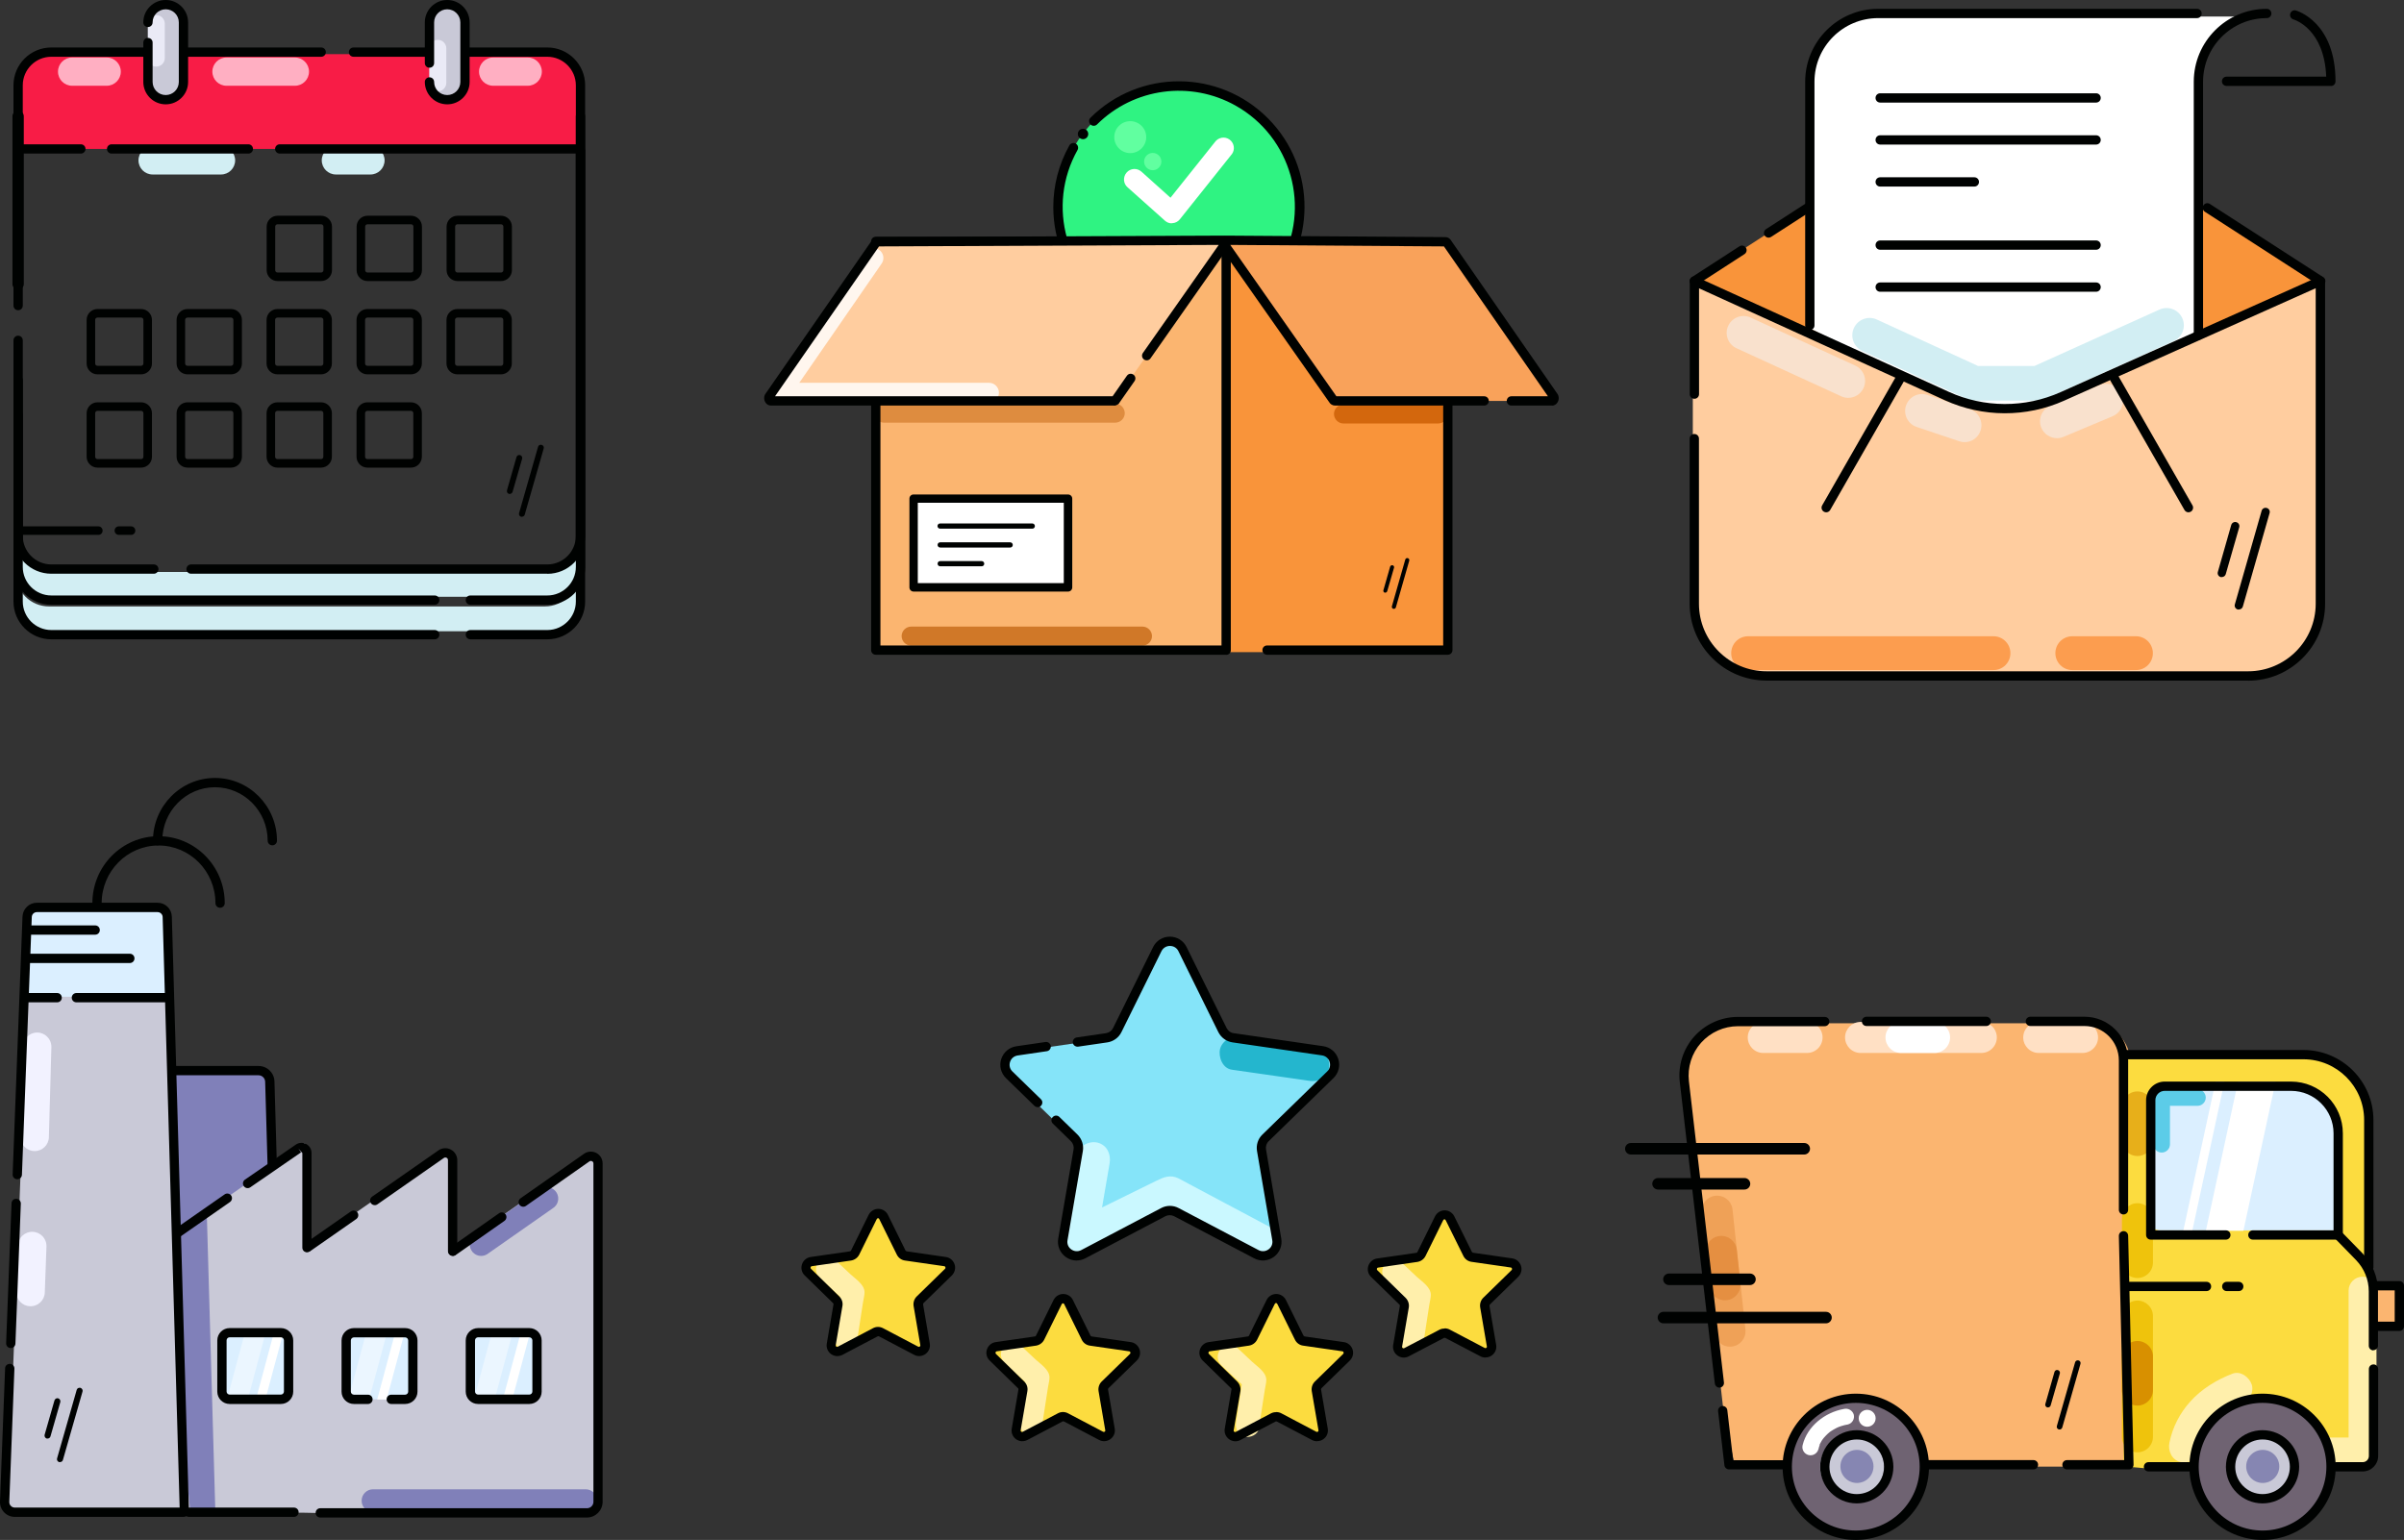
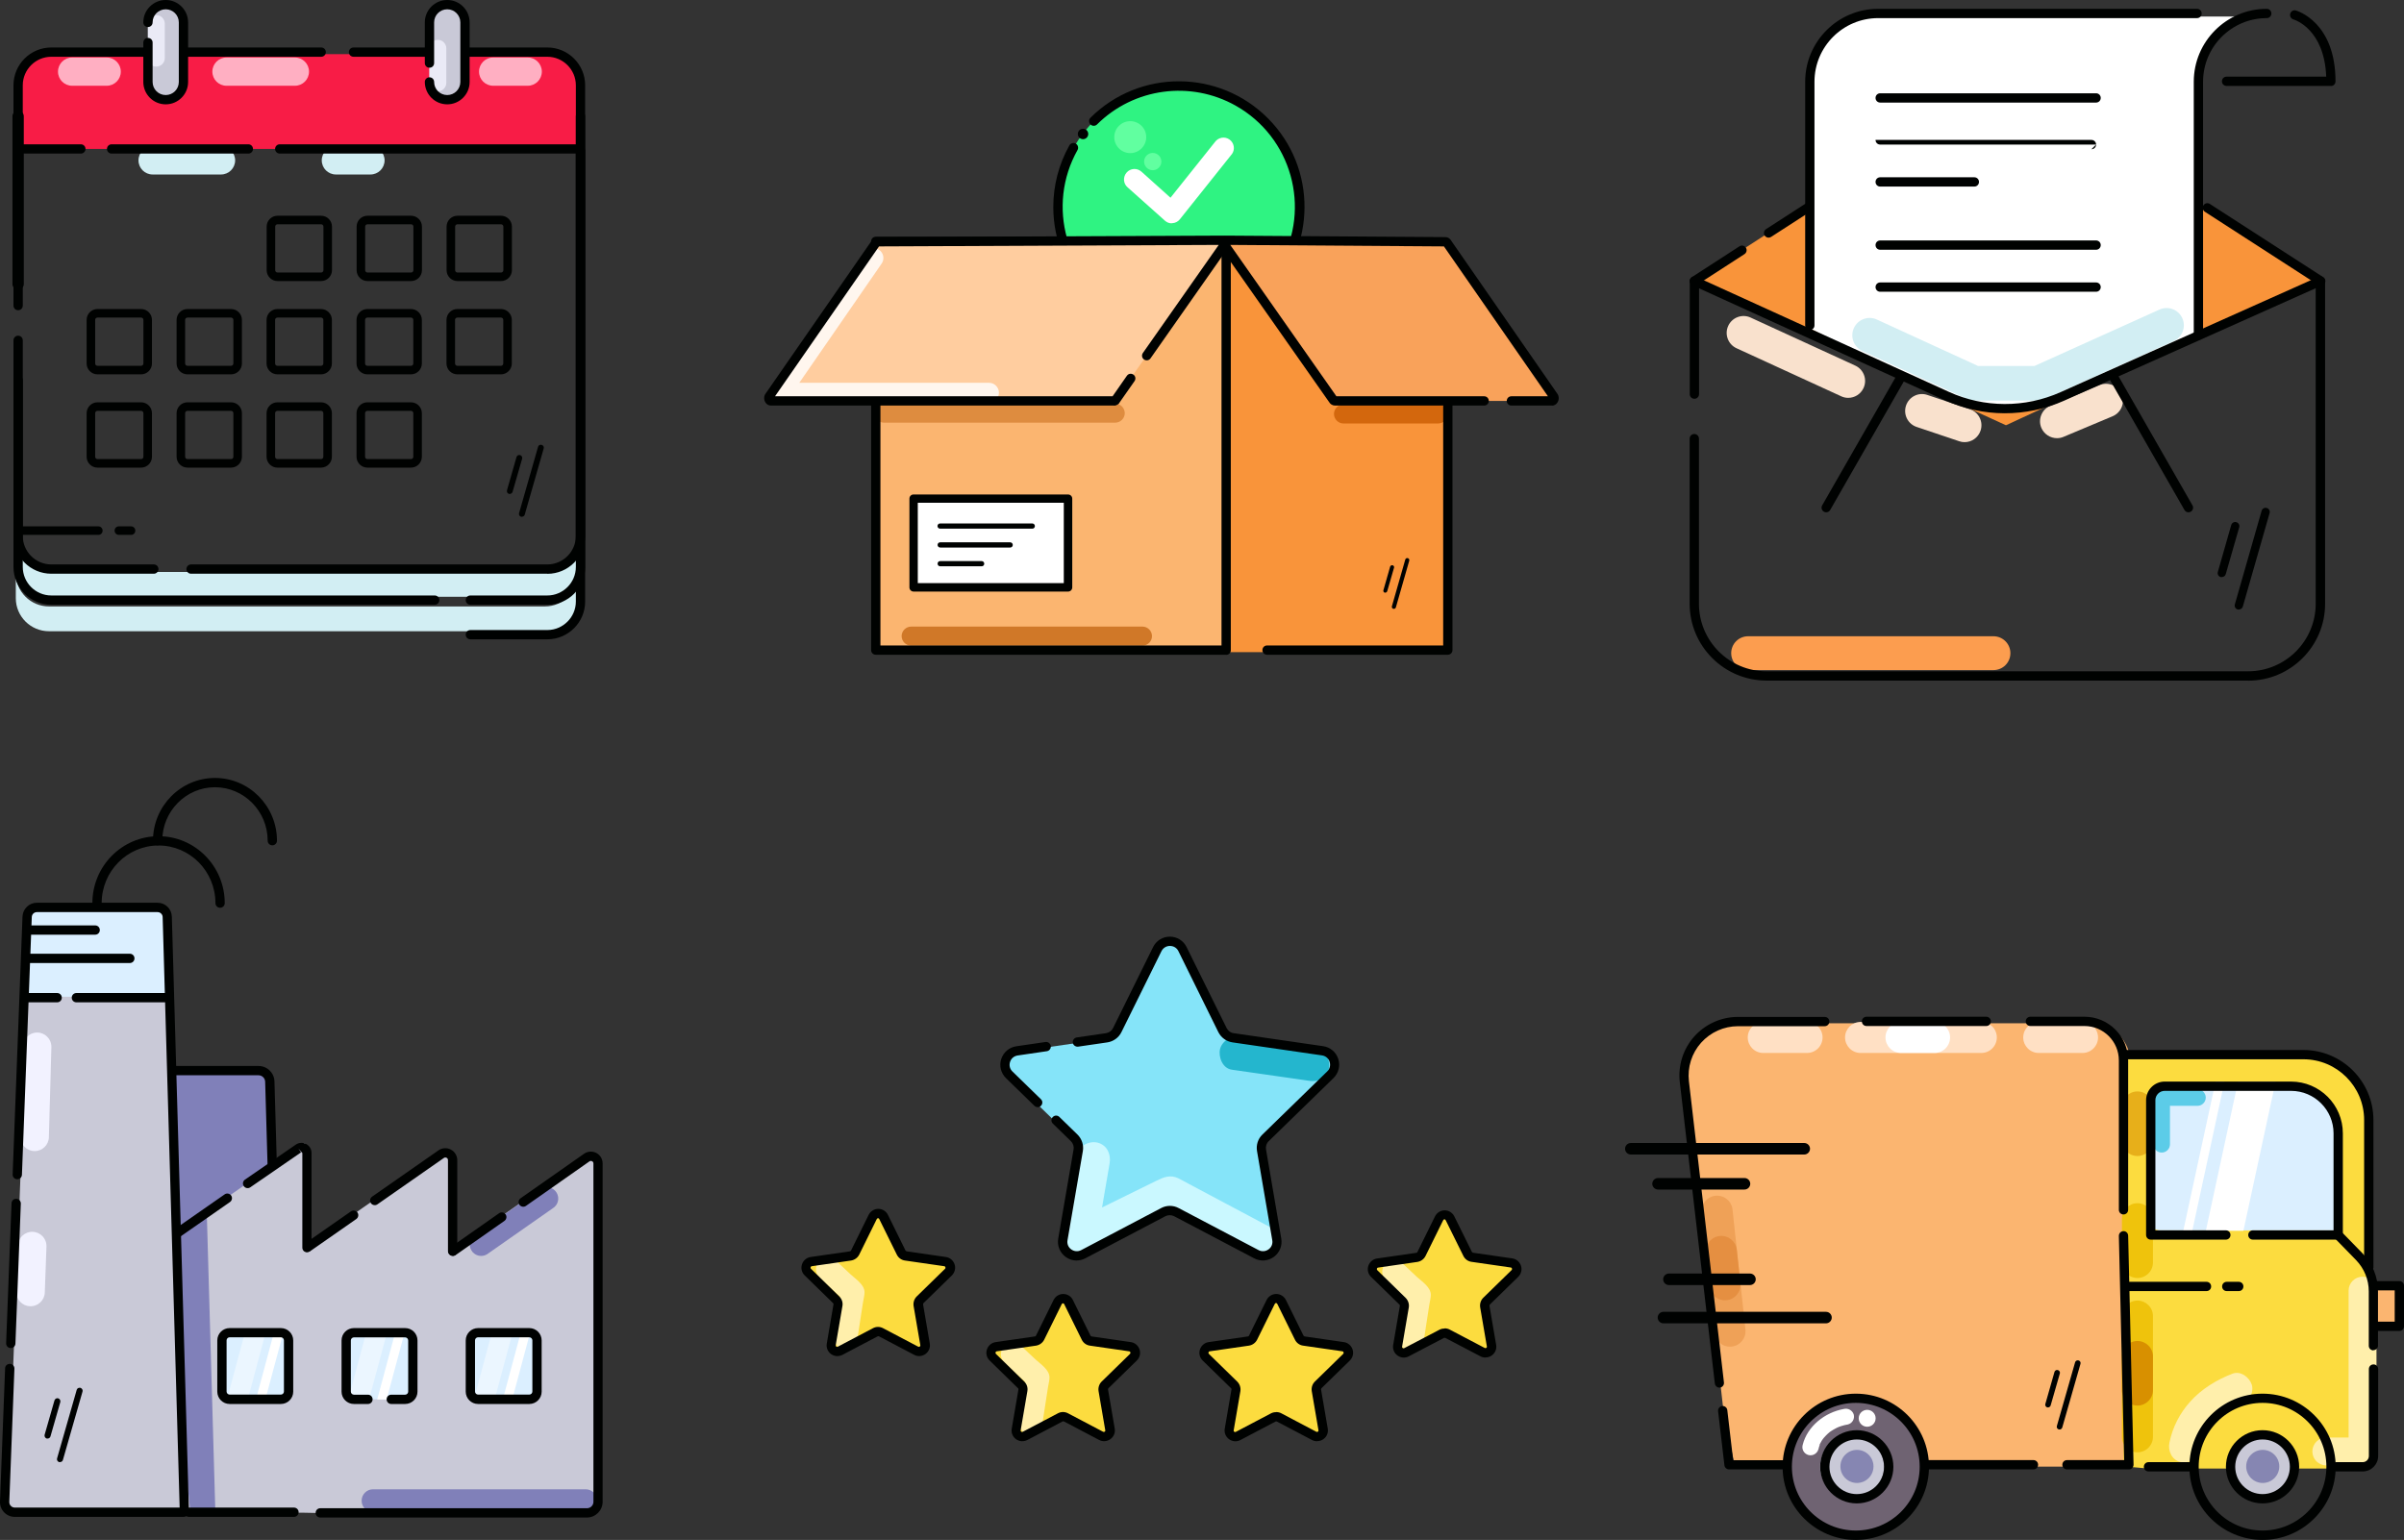
<svg xmlns="http://www.w3.org/2000/svg" id="Layer_2" data-name="Layer 2" viewBox="0 0 258.66 165.74">
  <rect x="0" y="0" width="258.66" height="165.74" fill="#333333" stroke="none" />
  <defs>
    <style>
      .cls-1 {
        fill: #f9943a;
      }

      .cls-2 {
        fill: #f2f2ff;
      }

      .cls-3 {
        fill: #f9e1cd;
      }

      .cls-4 {
        fill: #f9a25a;
      }

      .cls-5 {
        fill: #000201;
      }

      .cls-6 {
        fill: #eaeaf6;
      }

      .cls-7 {
        fill: #ffe0c4;
      }

      .cls-8 {
        fill: #f81c46;
      }

      .cls-9 {
        fill: #fcdc3f;
      }

      .cls-10, .cls-11 {
        fill: #e58f41;
      }

      .cls-12 {
        fill: #ffafc2;
      }

      .cls-13, .cls-14 {
        fill: #fff;
      }

      .cls-15 {
        fill: #ffefab;
      }

      .cls-16 {
        fill: #fff6ee;
      }

      .cls-17 {
        fill: #efc30c;
      }

      .cls-18 {
        fill: #ffcd9f;
      }

      .cls-19 {
        fill: #fc9d4f;
      }

      .cls-20 {
        fill: #fbb570;
      }

      .cls-21 {
        fill: #2ff382;
      }

      .cls-22, .cls-23 {
        fill: #d89000;
      }

      .cls-24 {
        fill: #c9c9d7;
      }

      .cls-25, .cls-26 {
        fill: #d07828;
      }

      .cls-27 {
        fill: #caf8ff;
      }

      .cls-28 {
        fill: #d3670d;
      }

      .cls-29 {
        fill: #dbefff;
      }

      .cls-30 {
        fill: #d2eef3;
      }

      .cls-31, .cls-32 {
        fill: #06cb56;
      }

      .cls-33 {
        fill: #6f6372;
      }

      .cls-34 {
        fill: #8686b2;
      }

      .cls-35 {
        fill: #85e4f9;
      }

      .cls-36 {
        fill: #8080b9;
      }

      .cls-37 {
        fill: #61ffa0;
      }

      .cls-38 {
        fill: #24b6ce;
      }

      .cls-39 {
        fill: #5ccce8;
      }

      .cls-32 {
        isolation: isolate;
        opacity: .6;
      }

      .cls-23 {
        opacity: .58;
      }

      .cls-11 {
        opacity: .52;
      }

      .cls-14 {
        opacity: .44;
      }

      .cls-26 {
        opacity: .67;
      }
    </style>
  </defs>
  <g id="Layer_3" data-name="Layer 3">
    <g>
      <rect class="cls-20" x="253.78" y="138.38" width="4.37" height="4.37" />
      <path class="cls-5" d="M258.16,143.25h-4.37c-.28,0-.5-.22-.5-.5v-4.37c0-.28,.22-.5,.5-.5h4.37c.28,0,.5,.22,.5,.5v4.37c0,.28-.22,.5-.5,.5Zm-3.87-1h3.37v-3.37h-3.37v3.37Z" />
      <path class="cls-30" d="M62.2,61.71v2.67c0,1.97-1.6,3.56-3.57,3.56H5.27c-1.97,0-3.57-1.59-3.57-3.56v-2.67c0,1.97,1.6,3.56,3.57,3.56H58.63c1.97,0,3.57-1.59,3.57-3.56Z" />
-       <path class="cls-5" d="M46.77,68.81H5.52c-2.24,0-4.07-1.82-4.07-4.07v-20.12c0-.28,.22-.5,.5-.5s.5,.22,.5,.5v20.12c0,1.69,1.38,3.07,3.07,3.07H46.77c.28,0,.5,.22,.5,.5s-.22,.5-.5,.5Z" />
      <path class="cls-5" d="M58.89,68.81h-8.28c-.28,0-.5-.22-.5-.5s.22-.5,.5-.5h8.28c1.69,0,3.07-1.38,3.07-3.07V16.24c0-.28,.22-.5,.5-.5s.5,.22,.5,.5v48.5c0,2.24-1.82,4.07-4.07,4.07Z" />
      <path class="cls-8" d="M5.94,5.83H58.95c1.88,0,3.41,1.53,3.41,3.41v6.79H2.04v-6.3c0-2.15,1.75-3.9,3.9-3.9Z" />
      <path class="cls-12" d="M56.78,9.23h-3.72c-.84,0-1.52-.68-1.52-1.52s.68-1.52,1.52-1.52h3.72c.84,0,1.52,.68,1.52,1.52s-.68,1.52-1.52,1.52Z" />
      <g>
        <path class="cls-30" d="M23.78,18.78h-7.36c-.84,0-1.52-.68-1.52-1.52s.68-1.52,1.52-1.52h7.36c.84,0,1.52,.68,1.52,1.52s-.68,1.52-1.52,1.52Z" />
        <path class="cls-30" d="M39.86,18.78h-3.72c-.84,0-1.52-.68-1.52-1.52s.68-1.52,1.52-1.52h3.72c.84,0,1.52,.68,1.52,1.52s-.68,1.52-1.52,1.52Z" />
      </g>
      <path class="cls-5" d="M1.95,31.18c-.34,0-.61-.27-.61-.61V12.52c0-.34,.27-.61,.61-.61s.61,.27,.61,.61V30.57c0,.34-.27,.61-.61,.61Z" />
      <path class="cls-30" d="M62.2,58v2.67c0,1.97-1.6,3.56-3.57,3.56H5.27c-1.97,0-3.57-1.59-3.57-3.56v-2.67c0,1.97,1.6,3.56,3.57,3.56H58.63c1.97,0,3.57-1.59,3.57-3.56Z" />
      <path class="cls-5" d="M46.77,65.09H5.52c-2.24,0-4.07-1.82-4.07-4.07v-20.12c0-.28,.22-.5,.5-.5s.5,.22,.5,.5v20.12c0,1.69,1.38,3.07,3.07,3.07H46.77c.28,0,.5,.22,.5,.5s-.22,.5-.5,.5Z" />
      <path class="cls-5" d="M58.89,65.09h-8.28c-.28,0-.5-.22-.5-.5s.22-.5,.5-.5h8.28c1.69,0,3.07-1.38,3.07-3.07V12.52c0-.28,.22-.5,.5-.5s.5,.22,.5,.5V61.03c0,2.24-1.82,4.07-4.07,4.07Z" />
      <path class="cls-5" d="M58.89,61.75H20.56c-.28,0-.5-.22-.5-.5s.22-.5,.5-.5H58.89c1.69,0,3.07-1.38,3.07-3.07V9.18c0-1.69-1.38-3.07-3.07-3.07h-20.85c-.28,0-.5-.22-.5-.5s.22-.5,.5-.5h20.85c2.24,0,4.07,1.82,4.07,4.07V57.69c0,2.24-1.82,4.07-4.07,4.07Z" />
      <path class="cls-5" d="M61.97,16.53H30.1c-.28,0-.5-.22-.5-.5s.22-.5,.5-.5h31.87c.28,0,.5,.22,.5,.5s-.22,.5-.5,.5Z" />
      <path class="cls-5" d="M26.71,16.53H12.01c-.28,0-.5-.22-.5-.5s.22-.5,.5-.5h14.71c.28,0,.5,.22,.5,.5s-.22,.5-.5,.5Z" />
      <path class="cls-5" d="M8.71,16.53H2.12c-.28,0-.5-.22-.5-.5s.22-.5,.5-.5h6.58c.28,0,.5,.22,.5,.5s-.22,.5-.5,.5Z" />
      <path class="cls-5" d="M34.55,30.25h-4.69c-.64,0-1.17-.52-1.17-1.17v-4.69c0-.64,.52-1.17,1.17-1.17h4.69c.64,0,1.17,.52,1.17,1.17v4.69c0,.64-.52,1.17-1.17,1.17Zm-4.69-6.11c-.14,0-.25,.11-.25,.25v4.69c0,.14,.11,.25,.25,.25h4.69c.14,0,.25-.11,.25-.25v-4.69c0-.14-.11-.25-.25-.25h-4.69Z" />
      <path class="cls-5" d="M44.23,30.25h-4.69c-.64,0-1.17-.52-1.17-1.17v-4.69c0-.64,.52-1.17,1.17-1.17h4.69c.64,0,1.17,.52,1.17,1.17v4.69c0,.64-.52,1.17-1.17,1.17Zm-4.69-6.11c-.14,0-.25,.11-.25,.25v4.69c0,.14,.11,.25,.25,.25h4.69c.14,0,.25-.11,.25-.25v-4.69c0-.14-.11-.25-.25-.25h-4.69Z" />
      <path class="cls-5" d="M53.91,30.25h-4.69c-.64,0-1.17-.52-1.17-1.17v-4.69c0-.64,.52-1.17,1.17-1.17h4.69c.64,0,1.17,.52,1.17,1.17v4.69c0,.64-.52,1.17-1.17,1.17Zm-4.69-6.11c-.14,0-.25,.11-.25,.25v4.69c0,.14,.11,.25,.25,.25h4.69c.14,0,.25-.11,.25-.25v-4.69c0-.14-.11-.25-.25-.25h-4.69Z" />
      <path class="cls-5" d="M15.18,40.29h-4.69c-.64,0-1.17-.52-1.17-1.17v-4.69c0-.64,.52-1.17,1.17-1.17h4.69c.64,0,1.17,.52,1.17,1.17v4.69c0,.64-.52,1.17-1.17,1.17Zm-4.69-6.11c-.14,0-.25,.11-.25,.25v4.69c0,.14,.11,.25,.25,.25h4.69c.14,0,.25-.11,.25-.25v-4.69c0-.14-.11-.25-.25-.25h-4.69Z" />
      <path class="cls-5" d="M24.86,40.29h-4.69c-.64,0-1.17-.52-1.17-1.17v-4.69c0-.64,.52-1.17,1.17-1.17h4.69c.64,0,1.17,.52,1.17,1.17v4.69c0,.64-.52,1.17-1.17,1.17Zm-4.69-6.11c-.14,0-.25,.11-.25,.25v4.69c0,.14,.11,.25,.25,.25h4.69c.14,0,.25-.11,.25-.25v-4.69c0-.14-.11-.25-.25-.25h-4.69Z" />
      <path class="cls-5" d="M34.54,40.29h-4.69c-.64,0-1.17-.52-1.17-1.17v-4.69c0-.64,.52-1.17,1.17-1.17h4.69c.64,0,1.17,.52,1.17,1.17v4.69c0,.64-.52,1.17-1.17,1.17Zm-4.69-6.11c-.14,0-.25,.11-.25,.25v4.69c0,.14,.11,.25,.25,.25h4.69c.14,0,.25-.11,.25-.25v-4.69c0-.14-.11-.25-.25-.25h-4.69Z" />
      <path class="cls-5" d="M44.22,40.29h-4.69c-.64,0-1.17-.52-1.17-1.17v-4.69c0-.64,.52-1.17,1.17-1.17h4.69c.64,0,1.17,.52,1.17,1.17v4.69c0,.64-.52,1.17-1.17,1.17Zm-4.69-6.11c-.14,0-.25,.11-.25,.25v4.69c0,.14,.11,.25,.25,.25h4.69c.14,0,.25-.11,.25-.25v-4.69c0-.14-.11-.25-.25-.25h-4.69Z" />
      <path class="cls-5" d="M53.9,40.29h-4.69c-.64,0-1.17-.52-1.17-1.17v-4.69c0-.64,.52-1.17,1.17-1.17h4.69c.64,0,1.17,.52,1.17,1.17v4.69c0,.64-.52,1.17-1.17,1.17Zm-4.69-6.11c-.14,0-.25,.11-.25,.25v4.69c0,.14,.11,.25,.25,.25h4.69c.14,0,.25-.11,.25-.25v-4.69c0-.14-.11-.25-.25-.25h-4.69Z" />
      <path class="cls-5" d="M15.18,50.33h-4.69c-.64,0-1.17-.52-1.17-1.17v-4.69c0-.64,.52-1.17,1.17-1.17h4.69c.64,0,1.17,.52,1.17,1.17v4.69c0,.64-.52,1.17-1.17,1.17Zm-4.69-6.11c-.14,0-.25,.11-.25,.25v4.69c0,.14,.11,.25,.25,.25h4.69c.14,0,.25-.11,.25-.25v-4.69c0-.14-.11-.25-.25-.25h-4.69Z" />
      <path class="cls-5" d="M24.86,50.33h-4.69c-.64,0-1.17-.52-1.17-1.17v-4.69c0-.64,.52-1.17,1.17-1.17h4.69c.64,0,1.17,.52,1.17,1.17v4.69c0,.64-.52,1.17-1.17,1.17Zm-4.69-6.11c-.14,0-.25,.11-.25,.25v4.69c0,.14,.11,.25,.25,.25h4.69c.14,0,.25-.11,.25-.25v-4.69c0-.14-.11-.25-.25-.25h-4.69Z" />
      <path class="cls-5" d="M34.54,50.33h-4.69c-.64,0-1.17-.52-1.17-1.17v-4.69c0-.64,.52-1.17,1.17-1.17h4.69c.64,0,1.17,.52,1.17,1.17v4.69c0,.64-.52,1.17-1.17,1.17Zm-4.69-6.11c-.14,0-.25,.11-.25,.25v4.69c0,.14,.11,.25,.25,.25h4.69c.14,0,.25-.11,.25-.25v-4.69c0-.14-.11-.25-.25-.25h-4.69Z" />
      <path class="cls-5" d="M44.22,50.33h-4.69c-.64,0-1.17-.52-1.17-1.17v-4.69c0-.64,.52-1.17,1.17-1.17h4.69c.64,0,1.17,.52,1.17,1.17v4.69c0,.64-.52,1.17-1.17,1.17Zm-4.69-6.11c-.14,0-.25,.11-.25,.25v4.69c0,.14,.11,.25,.25,.25h4.69c.14,0,.25-.11,.25-.25v-4.69c0-.14-.11-.25-.25-.25h-4.69Z" />
      <g>
        <path class="cls-5" d="M10.58,57.57H2.12c-.25,0-.46-.2-.46-.46s.2-.46,.46-.46H10.58c.25,0,.46,.2,.46,.46s-.2,.46-.46,.46Z" />
        <path class="cls-5" d="M14.1,57.57h-1.31c-.25,0-.46-.2-.46-.46s.2-.46,.46-.46h1.31c.25,0,.46,.2,.46,.46s-.2,.46-.46,.46Z" />
      </g>
      <path class="cls-12" d="M11.48,9.23h-3.72c-.84,0-1.52-.68-1.52-1.52s.68-1.52,1.52-1.52h3.72c.84,0,1.52,.68,1.52,1.52s-.68,1.52-1.52,1.52Z" />
      <path class="cls-12" d="M31.73,9.23h-7.36c-.84,0-1.52-.68-1.52-1.52s.68-1.52,1.52-1.52h7.36c.84,0,1.52,.68,1.52,1.52s-.68,1.52-1.52,1.52Z" />
      <path class="cls-5" d="M1.95,33.39c-.28,0-.5-.22-.5-.5V9.18c0-2.24,1.82-4.07,4.07-4.07h29.04c.28,0,.5,.22,.5,.5s-.22,.5-.5,.5H5.52c-1.69,0-3.07,1.38-3.07,3.07v23.71c0,.28-.22,.5-.5,.5Z" />
      <path class="cls-5" d="M16.55,61.75H5.52c-2.24,0-4.07-1.82-4.07-4.07v-21.05c0-.28,.22-.5,.5-.5s.5,.22,.5,.5v21.05c0,1.69,1.38,3.07,3.07,3.07h11.03c.28,0,.5,.22,.5,.5s-.22,.5-.5,.5Z" />
      <rect class="cls-24" x="46.21" y=".5" width="3.82" height="10.23" rx="1.91" ry="1.91" />
      <rect class="cls-24" x="15.92" y=".5" width="3.82" height="10.23" rx="1.91" ry="1.91" />
      <path class="cls-6" d="M16.82,7.17c-.5,0-.91-.41-.91-.91V2.54c0-.5,.41-.91,.91-.91s.91,.41,.91,.91v3.72c0,.5-.41,.91-.91,.91Z" />
      <path class="cls-6" d="M47.11,9.83c-.5,0-.91-.41-.91-.91v-3.72c0-.5,.41-.91,.91-.91s.91,.41,.91,.91v3.72c0,.5-.41,.91-.91,.91Z" />
      <g>
        <path class="cls-5" d="M48.12,11.23c-1.33,0-2.41-1.08-2.41-2.41,0-.28,.22-.5,.5-.5s.5,.22,.5,.5c0,.78,.63,1.41,1.41,1.41s1.41-.63,1.41-1.41V2.41c0-.78-.63-1.41-1.41-1.41s-1.41,.63-1.41,1.41V6.79c0,.28-.22,.5-.5,.5s-.5-.22-.5-.5V2.41c0-1.33,1.08-2.41,2.41-2.41s2.41,1.08,2.41,2.41v6.41c0,1.33-1.08,2.41-2.41,2.41Z" />
        <path class="cls-5" d="M17.83,11.23c-1.33,0-2.41-1.08-2.41-2.41V4.58c0-.28,.22-.5,.5-.5s.5,.22,.5,.5v4.24c0,.78,.63,1.41,1.41,1.41s1.41-.63,1.41-1.41V2.41c0-.78-.63-1.41-1.41-1.41s-1.41,.63-1.41,1.41c0,.28-.22,.5-.5,.5s-.5-.22-.5-.5c0-1.33,1.08-2.41,2.41-2.41s2.41,1.08,2.41,2.41v6.41c0,1.33-1.08,2.41-2.41,2.41Z" />
      </g>
      <g>
        <path class="cls-5" d="M54.86,53.16h-.09c-.17-.05-.27-.22-.22-.39l1.02-3.57c.05-.17,.22-.27,.39-.22,0,0,0,0,0,0,.17,.05,.27,.22,.22,.39l-1.03,3.57c-.04,.13-.17,.22-.3,.22Z" />
        <path class="cls-5" d="M56.16,55.62h-.09c-.17-.05-.27-.22-.22-.39,0,0,0,0,0,0l2.04-7.13c.04-.17,.21-.27,.38-.22,0,0,0,0,.01,0,.17,.05,.27,.22,.22,.39,0,0,0,0,0,0l-2.04,7.12c-.04,.14-.16,.23-.3,.22Z" />
      </g>
      <path class="cls-36" d="M30.23,161.4l-18.81-.1,1.76-45.9,14.76,.09c.54,0,.98,.43,1,.98l1.29,44.93Z" />
      <path class="cls-24" d="M17.2,133.91l15.61-10.89v11.3l.06-.03,14.43-10.06c.5-.35,1.19,0,1.19,.62v9.85h.03s14.28-9.98,14.28-9.98c.56-.39,1.34,0,1.34,.7v37.46h-28.05l-3.52-.07h-12.46" />
      <polygon class="cls-36" points="23.16 162.4 20.45 162.4 20.09 158.89 19.32 132.26 22.24 130.23 23.16 162.4" />
      <path class="cls-36" d="M63.01,162.75h-22.87c-.68,0-1.23-.55-1.23-1.23s.55-1.23,1.23-1.23h22.87c.68,0,1.23,.55,1.23,1.23s-.55,1.23-1.23,1.23Z" />
      <path class="cls-36" d="M59.47,130.05l-7.07,4.95c-.58,.35-1.33,.16-1.68-.42s-.16-1.33,.42-1.68l7.07-4.95c.58-.35,1.33-.16,1.68,.42s.16,1.33-.42,1.68Z" />
      <rect class="cls-29" x="23.87" y="143.43" width="7.18" height="7.18" rx=".83" ry=".83" />
      <rect class="cls-29" x="37.24" y="143.43" width="7.18" height="7.18" rx=".83" ry=".83" />
      <rect class="cls-29" x="50.61" y="143.43" width="7.18" height="7.18" rx=".83" ry=".83" />
      <polygon class="cls-24" points="19.66 162.83 .82 162.7 3.31 97.61 17.79 97.75 19.66 162.83" />
      <g>
        <path class="cls-5" d="M29.3,90.98c-.28,0-.5-.22-.5-.5,0-3.17-2.55-5.75-5.67-5.75s-5.67,2.58-5.67,5.75c0,.28-.22,.5-.5,.5s-.5-.22-.5-.5c0-3.72,2.99-6.75,6.67-6.75s6.67,3.03,6.67,6.75c0,.28-.22,.5-.5,.5Z" />
        <path class="cls-5" d="M23.68,97.7c-.28,0-.5-.22-.5-.5,0-3.42-2.74-6.2-6.12-6.2s-6.12,2.78-6.12,6.2c0,.28-.22,.5-.5,.5s-.5-.22-.5-.5c0-3.97,3.19-7.2,7.12-7.2s7.12,3.23,7.12,7.2c0,.28-.22,.5-.5,.5Z" />
      </g>
      <polygon class="cls-14" points="39.71 150.62 37.47 150.62 39.31 143.77 41.55 143.77 39.71 150.62" />
      <polygon class="cls-13" points="41.6 150.62 40.59 150.62 42.43 143.77 43.44 143.77 41.6 150.62" />
      <polygon class="cls-14" points="53.22 150.62 50.99 150.62 52.83 143.77 55.06 143.77 53.22 150.62" />
      <polygon class="cls-13" points="55.11 150.62 54.1 150.62 55.94 143.77 56.95 143.77 55.11 150.62" />
      <polygon class="cls-14" points="26.66 150.62 24.42 150.62 26.26 143.77 28.49 143.77 26.66 150.62" />
      <polygon class="cls-13" points="28.55 150.62 27.54 150.62 29.38 143.77 30.39 143.77 28.55 150.62" />
      <rect class="cls-29" x="2.99" y="98" width="15.28" height="9.28" />
      <path class="cls-5" d="M17.98,107.88H8.22c-.28,0-.5-.22-.5-.5s.22-.5,.5-.5h9.76c.28,0,.5,.22,.5,.5s-.22,.5-.5,.5Z" />
      <path class="cls-5" d="M6.16,107.88H2.69c-.28,0-.5-.22-.5-.5s.22-.5,.5-.5h3.46c.28,0,.5,.22,.5,.5s-.22,.5-.5,.5Z" />
      <path class="cls-5" d="M10.24,100.6H3.28c-.28,0-.5-.22-.5-.5s.22-.5,.5-.5h6.96c.28,0,.5,.22,.5,.5s-.22,.5-.5,.5Z" />
      <path class="cls-2" d="M1.75,139l.18-4.94c.03-.85,.74-1.51,1.59-1.48s1.51,.74,1.48,1.59l-.18,4.94c-.03,.85-.74,1.51-1.59,1.48s-1.51-.74-1.48-1.59Z" />
      <path class="cls-2" d="M2.2,122.34l.27-9.7c.01-.85,.71-1.52,1.55-1.51s1.52,.71,1.51,1.55l-.27,9.7c-.01,.85-.71,1.52-1.55,1.51s-1.52-.71-1.51-1.55Z" />
      <path class="cls-5" d="M43.59,151.11h-1.49c-.28,0-.5-.22-.5-.5s.22-.5,.5-.5h1.49c.18,0,.33-.15,.33-.33v-5.51c0-.18-.15-.33-.33-.33h-5.51c-.18,0-.33,.15-.33,.33v5.51c0,.18,.15,.33,.33,.33h1.51c.28,0,.5,.22,.5,.5s-.22,.5-.5,.5h-1.51c-.74,0-1.33-.6-1.33-1.33v-5.51c0-.74,.6-1.33,1.33-1.33h5.51c.74,0,1.33,.6,1.33,1.33v5.51c0,.74-.6,1.33-1.33,1.33Z" />
      <path class="cls-5" d="M56.95,151.11h-5.51c-.74,0-1.33-.6-1.33-1.33v-5.51c0-.74,.6-1.33,1.33-1.33h5.51c.74,0,1.33,.6,1.33,1.33v5.51c0,.74-.6,1.33-1.33,1.33Zm-5.51-7.18c-.18,0-.33,.15-.33,.33v5.51c0,.18,.15,.33,.33,.33h5.51c.18,0,.33-.15,.33-.33v-5.51c0-.18-.15-.33-.33-.33h-5.51Z" />
      <path class="cls-5" d="M30.22,151.11h-5.51c-.74,0-1.33-.6-1.33-1.33v-5.51c0-.74,.6-1.33,1.33-1.33h5.51c.74,0,1.33,.6,1.33,1.33v5.51c0,.74-.6,1.33-1.33,1.33Zm-5.51-7.18c-.18,0-.33,.15-.33,.33v5.51c0,.18,.15,.33,.33,.33h5.51c.18,0,.33-.15,.33-.33v-5.51c0-.18-.15-.33-.33-.33h-5.51Z" />
      <g>
        <path class="cls-5" d="M29.29,125.96c-.27,0-.49-.21-.5-.49l-.26-9.04c-.01-.39-.33-.7-.72-.7h-9.03c-.28,0-.5-.22-.5-.5s.22-.5,.5-.5h9.03c.94,0,1.7,.74,1.72,1.67l.26,9.04c0,.28-.21,.51-.49,.51h-.01Z" />
        <path class="cls-5" d="M1.16,145.09h-.02c-.28-.01-.49-.24-.48-.52l.58-15.06c.01-.27,.21-.49,.52-.48,.28,.01,.49,.24,.48,.52l-.58,15.06c-.01,.27-.23,.48-.5,.48Z" />
        <g>
          <path class="cls-5" d="M33.03,134.78c-.28,0-.5-.22-.5-.5v-10.18l-.42-.48,.28,.41-5.46,3.76c-.23,.16-.54,.1-.7-.13-.16-.23-.1-.54,.13-.7l5.46-3.76c.33-.23,.76-.26,1.12-.07,.36,.19,.58,.56,.58,.96v10.18c0,.28-.22,.5-.5,.5Z" />
          <path class="cls-5" d="M19.15,133.16c-.16,0-.31-.07-.41-.21-.16-.23-.1-.54,.12-.7l5.31-3.7c.22-.16,.54-.1,.7,.12,.16,.23,.1,.54-.12,.7l-5.31,3.7c-.09,.06-.19,.09-.29,.09Z" />
          <path class="cls-5" d="M48.7,135.16c-.28,0-.5-.22-.5-.5v-9.8c0-.16-.11-.23-.15-.25-.05-.02-.17-.07-.29,.02l-7.15,4.99c-.22,.16-.54,.1-.7-.12-.16-.23-.1-.54,.12-.7l7.15-4.99c.39-.27,.9-.31,1.33-.08,.42,.22,.69,.66,.69,1.14v9.8c0,.28-.22,.5-.5,.5Z" />
          <path class="cls-5" d="M33.09,134.75c-.16,0-.31-.07-.41-.21-.16-.23-.1-.54,.12-.7l4.96-3.46c.22-.16,.54-.1,.7,.12,.16,.23,.1,.54-.12,.7l-4.96,3.46c-.09,.06-.19,.09-.29,.09Z" />
          <path class="cls-5" d="M48.74,135.17c-.16,0-.31-.07-.41-.21-.16-.23-.1-.54,.12-.7l5.25-3.68c.23-.16,.54-.1,.7,.12,.16,.23,.1,.54-.12,.7l-5.25,3.68c-.09,.06-.19,.09-.29,.09Z" />
          <g>
            <path class="cls-5" d="M31.63,163.26h-11.3c-.28,0-.5-.22-.5-.5s.22-.5,.5-.5h11.3c.28,0,.5,.22,.5,.5s-.22,.5-.5,.5Z" />
            <path class="cls-5" d="M63.16,163.33h-28.7c-.28,0-.5-.22-.5-.5s.22-.5,.5-.5h28.7c.38,0,.69-.31,.69-.69v-36.42c0-.15-.1-.22-.15-.24-.04-.02-.16-.07-.28,.02l-6.83,4.79c-.23,.16-.54,.1-.7-.12-.16-.23-.1-.54,.12-.7l6.83-4.79c.39-.27,.89-.31,1.32-.09,.42,.22,.68,.65,.68,1.13v36.42c0,.93-.76,1.69-1.69,1.69Z" />
            <path class="cls-5" d="M19.84,163.26H1.59c-.44,0-.84-.17-1.15-.49-.3-.32-.46-.73-.44-1.16l.55-14.34c.01-.28,.21-.47,.52-.48,.28,.01,.49,.24,.48,.52l-.55,14.34c0,.16,.05,.32,.17,.43,.11,.12,.26,.18,.43,.18H19.33l-1.83-63.55c0-.3-.25-.54-.55-.54H3.97c-.3,0-.54,.23-.55,.53l-1.06,27.74c-.01,.27-.23,.48-.5,.48h-.02c-.28-.01-.49-.24-.48-.52l1.06-27.74c.03-.84,.72-1.5,1.55-1.5h12.97c.85,0,1.53,.66,1.55,1.51l1.84,64.06c0,.14-.05,.27-.14,.36-.09,.1-.22,.15-.36,.15Z" />
          </g>
        </g>
      </g>
      <g>
        <path class="cls-5" d="M5.12,154.83h-.09c-.17-.05-.27-.23-.23-.4l1.06-3.7c.05-.17,.23-.28,.4-.23,0,0,0,0,0,0,.17,.05,.27,.23,.23,.4l-1.06,3.7c-.04,.14-.17,.23-.31,.23Z" />
        <path class="cls-5" d="M6.46,157.37h-.09c-.17-.05-.28-.23-.23-.4,0,0,0,0,0,0l2.11-7.37c.04-.17,.22-.27,.39-.23,0,0,0,0,.01,0,.17,.05,.28,.23,.23,.4,0,0,0,0,0,0l-2.11,7.36c-.04,.14-.17,.24-.31,.23Z" />
      </g>
      <g>
        <circle class="cls-21" cx="126.85" cy="22.27" r="13" />
        <circle class="cls-37" cx="121.61" cy="14.76" r="1.72" />
        <circle class="cls-37" cx="124.03" cy="17.39" r=".93" />
        <path class="cls-13" d="M126.09,24.04c-.28,0-.54-.1-.75-.29l-4.02-3.59c-.47-.41-.51-1.12-.1-1.59,.41-.47,1.12-.51,1.59-.1h0l3.13,2.81,4.78-5.99c.36-.51,1.06-.63,1.56-.28,.51,.36,.63,1.06,.28,1.56-.03,.04-.06,.08-.09,.11l-5.52,6.92c-.19,.24-.48,.4-.79,.42h-.1Z" />
        <circle class="cls-5" cx="116.53" cy="14.42" r=".56" />
        <path class="cls-31" d="M129.22,35.13c-.43,0-.79-.33-.84-.75-.05-.46,.28-.87,.74-.93,0,0,0,0,0,0h0c.2,0,4.79-.62,7.69-5.66,.23-.4,.75-.55,1.15-.31,.4,.23,.55,.75,.31,1.15h0c-3.37,5.81-8.74,6.47-8.99,6.5h-.07Z" />
        <path class="cls-32" d="M124.79,34.96c-.05,0-.1,0-.16,0-.96-.18-1.9-.45-2.81-.83-.42-.2-.6-.7-.4-1.12,.2-.42,.7-.6,1.12-.4,.77,.31,1.57,.54,2.39,.69,.46,.09,.76,.53,.67,.99-.08,.39-.43,.67-.83,.67Z" />
        <path class="cls-5" d="M126.85,35.78c-7.46,0-13.52-6.04-13.52-13.5,0-2.32,.59-4.6,1.73-6.63,.13-.24,.44-.33,.68-.2,0,0,0,0,0,0,.24,.14,.33,.45,.2,.69-3.38,6.01-1.24,13.63,4.77,17.01,6.01,3.38,13.63,1.24,17.01-4.77,3.38-6.01,1.24-13.63-4.77-17.01-4.86-2.73-10.95-1.91-14.91,2.02-.2,.2-.52,.2-.71,0-.2-.2-.2-.52,0-.72,5.3-5.26,13.85-5.22,19.11,.08,5.26,5.3,5.22,13.85-.08,19.11-2.53,2.51-5.95,3.92-9.52,3.92h.02Z" />
      </g>
      <rect class="cls-1" x="118" y="26.19" width="37.7" height="44" />
      <rect class="cls-20" x="94.23" y="25.98" width="37.7" height="44" />
      <path class="cls-25" d="M122.93,69.49h-24.89c-.57,0-1.02-.46-1.03-1.02,0-.57,.46-1.02,1.02-1.03h24.89c.57,0,1.02,.46,1.03,1.02,0,.57-.46,1.02-1.02,1.03h0Z" />
      <path class="cls-26" d="M120,45.49h-24.89c-.57,0-1.02-.46-1.03-1.02,0-.57,.46-1.02,1.02-1.03h24.89c.57,0,1.02,.46,1.03,1.02,0,.57-.46,1.02-1.02,1.03h0Z" />
      <path class="cls-28" d="M154.74,45.58h-10.18c-.57,0-1.02-.46-1.03-1.02,0-.57,.46-1.02,1.02-1.03h10.18c.57,0,1.02,.46,1.03,1.02,0,.57-.46,1.02-1.02,1.03h0Z" />
      <path class="cls-5" d="M131.93,70.47h-37.7c-.28,0-.5-.22-.5-.5V25.98c0-.28,.22-.5,.5-.5h37.7c.28,0,.5,.22,.5,.5v44c0,.28-.22,.5-.5,.5Zm-37.2-1h36.7V26.48h-36.7v43Z" />
      <path class="cls-18" d="M131.77,26.3l-11.71,16.69c-.04,.1-.12,.16-.21,.16h-36.91c-.18,0-.29-.24-.21-.44l11.46-16.53c.04-.1,.12-.16,.21-.16l37.16-.16c.18,0,.29,.24,.21,.44Z" />
      <g>
        <path class="cls-5" d="M149.06,63.79h-.06c-.12-.03-.19-.16-.15-.27l.72-2.52c.03-.12,.16-.19,.27-.16,0,0,0,0,0,0,.12,.03,.19,.16,.15,.27l-.73,2.52c-.03,.09-.12,.16-.21,.15Z" />
        <path class="cls-5" d="M149.98,65.53h-.06c-.12-.03-.19-.16-.16-.27,0,0,0,0,0,0l1.44-5.03c.03-.12,.15-.19,.27-.16,0,0,0,0,0,0,.12,.03,.19,.16,.16,.27,0,0,0,0,0,0l-1.44,5.03c-.03,.1-.12,.16-.21,.16Z" />
      </g>
      <g>
        <rect class="cls-13" x="98.31" y="53.83" width="16.62" height="9.56" />
        <path class="cls-5" d="M114.92,63.67h-16.62c-.25,0-.45-.2-.45-.45v-9.55c0-.25,.19-.45,.44-.45,0,0,0,0,.01,0h16.62c.25,0,.45,.2,.45,.45v9.55c0,.25-.2,.45-.45,.45Zm-16.17-.91h15.71v-8.65h-15.71v8.65Z" />
        <path class="cls-5" d="M111.07,56.9h-9.92c-.15,0-.28-.12-.28-.28s.12-.28,.28-.28h9.92c.15,0,.28,.12,.28,.28s-.12,.28-.28,.28Z" />
        <path class="cls-5" d="M108.69,58.93h-7.53c-.15,0-.28-.12-.28-.28s.12-.28,.28-.28h7.53c.15,0,.28,.12,.28,.28s-.12,.28-.28,.28h0Z" />
        <path class="cls-5" d="M105.62,60.95h-4.46c-.15,0-.28-.12-.28-.28s.12-.28,.28-.28h4.46c.15,0,.28,.12,.28,.28s-.12,.28-.28,.28h0Z" />
      </g>
      <path class="cls-4" d="M131.72,26.3l11.71,16.69c.04,.1,.12,.16,.21,.16h23.36c.18,0,.29-.24,.21-.44l-11.46-16.53c-.04-.1-.12-.16-.21-.16l-23.6-.16c-.18,0-.29,.24-.21,.44Z" />
      <path class="cls-5" d="M166.99,43.65h-4.37c-.28,0-.5-.22-.5-.5s.22-.5,.5-.5h3.93l-11.19-16.13-22.99-.16,11.42,16.29h15.9c.28,0,.5,.22,.5,.5s-.22,.5-.5,.5h-16.06c-.26,0-.51-.16-.64-.4l-11.69-16.66s-.04-.06-.05-.09c-.11-.27-.09-.58,.07-.81,.14-.21,.33-.33,.6-.33l23.6,.16c.27,0,.51,.16,.64,.41l11.44,16.5s.04,.06,.05,.1c.11,.26,.08,.57-.08,.8-.14,.21-.35,.33-.59,.33Zm-11.47-17.13h0Zm-23.6-.16h0Z" />
      <path class="cls-5" d="M155.78,70.47h-19.45c-.28,0-.5-.22-.5-.5s.22-.5,.5-.5h18.95v-25.84c0-.28,.22-.5,.5-.5s.5,.22,.5,.5v26.34c0,.28-.22,.5-.5,.5Z" />
      <path class="cls-16" d="M106.41,43.33h-22.44c-.4,0-.76-.22-.94-.57s-.16-.77,.07-1.1l10.01-14.5c.33-.48,1-.6,1.48-.27,.48,.33,.61,1,.27,1.48l-8.86,12.83h20.41c.59,0,1.07,.48,1.07,1.07s-.48,1.07-1.07,1.07Z" />
      <path class="cls-5" d="M119.86,43.65h-36.91c-.24,0-.46-.12-.59-.33-.16-.23-.18-.54-.08-.8,.01-.03,.03-.06,.05-.09l11.44-16.5c.13-.25,.37-.41,.64-.41l37.16-.16h0c.24,0,.46,.12,.6,.33,.16,.24,.18,.55,.07,.81-.01,.03-.03,.06-.05,.09l-8.4,11.98c-.16,.23-.47,.28-.7,.12-.23-.16-.28-.47-.12-.7l8.16-11.63-36.55,.16-11.19,16.13h36.32l1.54-2.21c.16-.23,.47-.28,.7-.12,.23,.16,.28,.47,.12,.7l-1.59,2.27c-.07,.19-.33,.37-.62,.37Zm-.21-.92s-.03,.04-.04,.06l.04-.06Z" />
      <path class="cls-35" d="M136.04,122.59c-.36,.35-.52,.85-.44,1.34l1.65,9.59c.22,1.23-1.08,2.17-2.19,1.59l-8.61-4.53c-.44-.23-.97-.23-1.41,0l-1.29,.67-2.02,1.07-1.74,.91-3.56,1.87c-.44,.23-.91,.22-1.3,.05-.6-.25-1.03-.89-.89-1.64l1.65-9.59c.08-.49-.08-.99-.44-1.34l-6.97-6.79c-.9-.88-.4-2.4,.83-2.58l9.63-1.4c.49-.07,.92-.38,1.14-.83l2.65-5.37,1.66-3.35c.55-1.13,2.16-1.13,2.71,0l.56,1.15,.99,2.01,1.15,2.32,1.6,3.24c.22,.45,.65,.76,1.14,.83l9.63,1.4c1.24,.18,1.74,1.71,.84,2.58l-6.97,6.79Z" />
      <path class="cls-9" d="M137.91,140.14l1.89,3.82c.1,.2,.28,.33,.5,.36l4.22,.61c.54,.08,.76,.75,.37,1.13l-3.05,2.98c-.16,.15-.23,.37-.19,.59l.72,4.2c.09,.54-.48,.95-.96,.7l-3.78-1.98c-.19-.1-.42-.1-.62,0l-3.78,1.98c-.49,.26-1.05-.16-.96-.7l.72-4.2c.04-.22-.03-.43-.19-.59l-3.05-2.98c-.39-.38-.18-1.05,.37-1.13l4.22-.61c.22-.03,.4-.17,.5-.36l1.89-3.82c.24-.49,.95-.49,1.19,0Z" />
      <path class="cls-9" d="M156.03,131.13l1.89,3.82c.1,.2,.28,.33,.5,.36l4.22,.61c.54,.08,.76,.75,.37,1.13l-3.05,2.98c-.16,.15-.23,.37-.19,.59l.72,4.2c.09,.54-.48,.95-.96,.7l-3.78-1.98c-.19-.1-.42-.1-.62,0l-3.78,1.98c-.49,.26-1.05-.16-.96-.7l.72-4.2c.04-.22-.03-.43-.19-.59l-3.05-2.98c-.39-.38-.18-1.05,.37-1.13l4.22-.61c.22-.03,.4-.17,.5-.36l1.89-3.82c.24-.49,.95-.49,1.19,0Z" />
-       <path class="cls-15" d="M131.38,146.91c.88,.85,1.78,1.68,2.69,2.5l-.33-1.24c-.25,1.63-.5,3.26-.75,4.89-.1,.66,.17,1.4,.89,1.57,.61,.14,1.46-.19,1.57-.89,.13-.83,.26-1.65,.38-2.48l.26-1.68c.05-.34,.16-.72,.16-1.06,0-.83-.96-1.43-1.52-1.95-.52-.48-1.03-.96-1.54-1.45-.48-.46-1.33-.51-1.8,0s-.51,1.31,0,1.8h0Z" />
      <path class="cls-15" d="M149.08,137.75c.88,.85,1.78,1.68,2.69,2.5l-.33-1.24c-.25,1.63-.5,3.26-.75,4.89-.1,.66,.17,1.4,.89,1.57,.61,.14,1.46-.19,1.57-.89,.13-.83,.26-1.65,.38-2.48l.26-1.68c.05-.34,.16-.72,.16-1.06,0-.83-.96-1.43-1.52-1.95-.52-.48-1.03-.96-1.54-1.45-.48-.46-1.33-.51-1.8,0s-.51,1.31,0,1.8h0Z" />
      <path class="cls-9" d="M114.99,140.14l1.89,3.82c.1,.2,.28,.33,.5,.36l4.22,.61c.54,.08,.76,.75,.37,1.13l-3.05,2.98c-.16,.15-.23,.37-.19,.59l.72,4.2c.09,.54-.48,.95-.96,.7l-3.78-1.98c-.19-.1-.42-.1-.62,0l-3.78,1.98c-.49,.26-1.05-.16-.96-.7l.72-4.2c.04-.22-.03-.43-.19-.59l-3.05-2.98c-.39-.38-.18-1.05,.37-1.13l4.22-.61c.22-.03,.4-.17,.5-.36l1.89-3.82c.24-.49,.95-.49,1.19,0Z" />
      <path class="cls-15" d="M108.05,146.64c.88,.85,1.78,1.68,2.69,2.5l-.33-1.24c-.25,1.63-.5,3.26-.75,4.89-.1,.66,.17,1.4,.89,1.57,.61,.14,1.46-.19,1.57-.89,.13-.83,.26-1.65,.38-2.48l.26-1.68c.05-.34,.16-.72,.16-1.06,0-.83-.96-1.43-1.52-1.95-.52-.48-1.03-.96-1.54-1.45-.48-.46-1.33-.51-1.8,0s-.51,1.31,0,1.8h0Z" />
      <path class="cls-9" d="M95.09,130.98l1.89,3.82c.1,.2,.28,.33,.5,.36l4.22,.61c.54,.08,.76,.75,.37,1.13l-3.05,2.98c-.16,.15-.23,.37-.19,.59l.72,4.2c.09,.54-.48,.95-.96,.7l-3.78-1.98c-.19-.1-.42-.1-.62,0l-3.78,1.98c-.49,.26-1.05-.16-.96-.7l.72-4.2c.04-.22-.03-.43-.19-.59l-3.05-2.98c-.39-.38-.18-1.05,.37-1.13l4.22-.61c.22-.03,.4-.17,.5-.36l1.89-3.82c.24-.49,.95-.49,1.19,0Z" />
      <path class="cls-15" d="M88.15,137.48c.88,.85,1.78,1.68,2.69,2.5l-.33-1.24c-.25,1.63-.5,3.26-.75,4.89-.1,.66,.17,1.4,.89,1.57,.61,.14,1.46-.19,1.57-.89,.13-.83,.26-1.65,.38-2.48l.26-1.68c.05-.34,.16-.72,.16-1.06,0-.83-.96-1.43-1.52-1.95-.52-.48-1.03-.96-1.54-1.45-.48-.46-1.33-.51-1.8,0s-.51,1.31,0,1.8h0Z" />
      <path class="cls-27" d="M115.92,124.27c-.48,2.8-.96,5.6-1.44,8.39-.27,1.57,1.17,2.76,2.65,2.03,3.22-1.58,6.44-3.17,9.66-4.75h-1.82c3.26,1.73,6.52,3.46,9.77,5.19,2.05,1.09,3.87-2.02,1.82-3.11-2.89-1.54-5.78-3.07-8.67-4.61-.37-.19-.73-.41-1.1-.59-.88-.42-1.58-.12-2.36,.26l-4.9,2.41-4.23,2.08,2.65,2.03c.48-2.8,.96-5.6,1.44-8.39,.16-.96-.25-1.94-1.26-2.22-.87-.24-2.05,.29-2.22,1.26h0Z" />
      <path class="cls-38" d="M132.53,115.13c2.4,.34,4.8,.69,7.2,1.03l1.02,.15c.5,.07,.93,.08,1.39-.18,.37-.22,.73-.65,.83-1.08,.19-.85-.26-2.07-1.26-2.22-2.4-.34-4.8-.69-7.2-1.03l-1.02-.15c-.5-.07-.93-.08-1.39,.18-.37,.22-.73,.65-.83,1.08-.19,.85,.26,2.07,1.26,2.22h0Z" />
      <g>
        <path class="cls-5" d="M111.65,119.16c-.13,0-.25-.05-.35-.14l-3.06-2.98c-.55-.54-.75-1.33-.51-2.06,.24-.73,.86-1.26,1.62-1.37l3.14-.46c.26-.04,.53,.15,.57,.42,.04,.27-.15,.53-.42,.57l-3.14,.46c-.39,.06-.7,.31-.82,.69-.12,.37-.03,.76,.26,1.04l3.06,2.98c.2,.19,.2,.51,0,.71-.1,.1-.23,.15-.36,.15Z" />
        <path class="cls-5" d="M110,155.12c-.24,0-.48-.08-.68-.22-.36-.26-.54-.7-.46-1.14l.72-4.21c0-.05,0-.11-.05-.14l-3.05-2.98c-.32-.31-.43-.77-.29-1.19s.5-.73,.94-.79l4.22-.61c.05,0,.1-.04,.12-.09l1.89-3.83c.2-.4,.6-.65,1.04-.65s.85,.25,1.04,.65h0l1.89,3.83s.07,.08,.12,.09l4.22,.61c.44,.06,.8,.37,.94,.79,.14,.42,.02,.88-.29,1.19l-3.05,2.98s-.06,.09-.05,.14l.72,4.2c.08,.44-.1,.88-.46,1.14-.36,.26-.83,.3-1.22,.09l-3.78-1.99s-.1-.03-.15,0l-3.78,1.99c-.17,.09-.36,.13-.54,.13Zm4.39-14.85s-.11,.01-.15,.09l-1.89,3.83c-.17,.34-.5,.58-.88,.64l-4.22,.61c-.09,.01-.12,.08-.13,.11s-.02,.11,.04,.17l3.05,2.98c.27,.27,.4,.65,.33,1.03l-.72,4.2c-.02,.09,.03,.14,.06,.16,.03,.02,.09,.05,.17,.01l3.78-1.99c.34-.18,.74-.18,1.08,0l3.78,1.99c.08,.04,.14,0,.17-.01s.08-.07,.06-.16l-.72-4.2c-.06-.38,.06-.76,.33-1.03l3.05-2.98c.06-.06,.05-.13,.04-.17s-.04-.1-.13-.11l-4.22-.61c-.38-.05-.71-.29-.88-.64l-1.89-3.83c-.04-.08-.11-.09-.15-.09Z" />
        <path class="cls-5" d="M90.1,145.96c-.24,0-.48-.08-.68-.22-.36-.26-.54-.7-.46-1.14l.72-4.21c0-.05,0-.11-.05-.14l-3.05-2.98c-.32-.31-.43-.77-.29-1.19s.5-.73,.94-.79l4.22-.61c.05,0,.1-.04,.12-.09l1.89-3.83c.2-.4,.6-.65,1.04-.65s.85,.25,1.04,.65h0l1.89,3.83s.07,.08,.12,.09l4.22,.61c.44,.06,.8,.37,.94,.79,.14,.42,.02,.88-.29,1.19l-3.05,2.98s-.06,.09-.05,.14l.72,4.2c.08,.44-.1,.88-.46,1.14-.36,.26-.83,.3-1.22,.09l-3.78-1.99s-.1-.03-.15,0l-3.78,1.99c-.17,.09-.36,.13-.54,.13Zm4.39-14.85s-.11,.01-.15,.09l-1.89,3.83c-.17,.34-.5,.58-.88,.64l-4.22,.61c-.09,.01-.12,.08-.13,.11s-.02,.11,.04,.17l3.05,2.98c.27,.27,.4,.65,.33,1.03l-.72,4.2c-.02,.09,.03,.14,.06,.16,.03,.02,.09,.05,.17,.01l3.78-1.99c.34-.18,.74-.18,1.08,0l3.78,1.99c.08,.04,.14,.01,.17-.01,.03-.02,.08-.07,.06-.16l-.72-4.2c-.06-.38,.06-.76,.33-1.03l3.05-2.98c.06-.06,.05-.13,.04-.17s-.04-.1-.13-.11l-4.22-.61c-.38-.05-.71-.29-.88-.64l-1.89-3.83c-.04-.08-.11-.09-.15-.09Z" />
        <path class="cls-5" d="M141.71,155.12c-.18,0-.37-.04-.54-.13l-3.78-1.99s-.1-.03-.15,0l-3.78,1.99c-.39,.21-.86,.17-1.22-.09-.36-.26-.54-.7-.46-1.14l.72-4.21c0-.05,0-.11-.05-.14l-3.05-2.98c-.32-.31-.43-.77-.29-1.19,.14-.42,.5-.73,.94-.79l4.22-.61c.05,0,.1-.04,.12-.09l1.89-3.83c.2-.4,.6-.65,1.04-.65s.84,.25,1.04,.65h0l1.89,3.83s.07,.08,.12,.09l4.22,.61c.44,.06,.8,.37,.94,.79,.14,.42,.02,.88-.29,1.19l-3.05,2.98s-.06,.09-.05,.14l.72,4.2c.08,.44-.1,.88-.46,1.14-.2,.15-.44,.22-.68,.22Zm-4.39-3.14c.19,0,.37,.04,.54,.13l3.77,1.99c.08,.04,.14,0,.17-.01,.03-.02,.08-.07,.06-.16l-.72-4.2c-.06-.38,.06-.76,.33-1.03l3.05-2.98c.06-.06,.05-.13,.04-.17-.01-.04-.04-.1-.13-.11l-4.22-.61c-.38-.05-.71-.29-.88-.64l-1.89-3.83c-.08-.16-.21-.16-.29,0l-1.89,3.83c-.17,.34-.5,.58-.88,.64l-4.22,.61c-.09,.01-.12,.08-.13,.11-.01,.04-.02,.11,.04,.17l3.05,2.98c.27,.27,.4,.65,.34,1.03l-.72,4.21c-.02,.09,.03,.14,.06,.16s.09,.05,.17,.01l3.78-1.99c.17-.09,.36-.13,.54-.13Z" />
        <path class="cls-5" d="M159.83,146.11c-.18,0-.37-.04-.54-.13l-3.78-1.98s-.1-.03-.15,0l-3.78,1.98c-.4,.21-.86,.17-1.22-.09-.36-.26-.54-.7-.46-1.14l.72-4.2c0-.05,0-.11-.05-.14l-3.05-2.98c-.32-.31-.43-.77-.29-1.19,.14-.42,.5-.73,.94-.79l4.22-.61c.05,0,.1-.04,.12-.09l1.89-3.83c.2-.4,.6-.65,1.04-.65s.84,.25,1.04,.65l1.89,3.82s.07,.08,.12,.09l4.22,.61c.44,.06,.8,.37,.94,.79,.14,.42,.02,.88-.29,1.19l-3.05,2.98s-.06,.09-.05,.14l.72,4.2c.08,.44-.1,.88-.46,1.14-.2,.15-.44,.22-.68,.22Zm-4.39-3.14c.19,0,.37,.04,.54,.13l3.77,1.98c.08,.04,.14,0,.17-.01,.03-.02,.08-.07,.06-.16l-.72-4.2c-.06-.38,.06-.76,.33-1.03l3.05-2.98c.06-.06,.05-.13,.04-.17s-.04-.1-.13-.11l-4.22-.61c-.38-.05-.71-.29-.88-.64l-1.89-3.82h0c-.08-.16-.21-.16-.29,0l-1.89,3.83c-.17,.34-.5,.58-.88,.64l-4.22,.61c-.09,.01-.12,.07-.13,.11s-.02,.11,.04,.17l3.05,2.98c.27,.27,.4,.65,.34,1.03l-.72,4.21c-.02,.09,.03,.14,.06,.16,.03,.02,.09,.05,.17,.01l3.78-1.98c.17-.09,.36-.13,.54-.13Z" />
        <path class="cls-5" d="M115.84,135.67c-.42,0-.83-.13-1.18-.39-.62-.45-.93-1.21-.8-1.97l1.65-9.59c.06-.33-.05-.66-.29-.9l-1.94-1.89c-.2-.19-.2-.51,0-.71,.2-.2,.51-.2,.71,0l1.94,1.89c.47,.46,.69,1.13,.58,1.78l-1.65,9.59c-.07,.39,.08,.76,.4,.99,.32,.23,.72,.26,1.07,.08l8.61-4.53c.58-.31,1.29-.31,1.87,0l8.61,4.53c.35,.18,.75,.15,1.07-.08,.32-.23,.47-.6,.4-.99l-1.64-9.59c-.11-.65,.1-1.32,.58-1.78l6.97-6.79c.28-.27,.38-.66,.26-1.04-.12-.38-.43-.63-.82-.69l-9.63-1.4c-.66-.1-1.22-.51-1.52-1.1l-4.3-8.72c-.17-.35-.51-.56-.91-.56h0c-.39,0-.73,.21-.91,.56l-4.31,8.72c-.29,.59-.86,1-1.51,1.1l-3.15,.46c-.27,.03-.53-.15-.57-.42-.04-.27,.15-.53,.42-.57l3.15-.46c.33-.05,.62-.26,.76-.55l4.31-8.72c.34-.69,1.03-1.12,1.8-1.12h0c.77,0,1.46,.43,1.8,1.12l4.31,8.72c.15,.3,.43,.51,.76,.55l9.63,1.4c.76,.11,1.39,.64,1.62,1.37,.24,.73,.04,1.52-.51,2.06l-6.97,6.79c-.24,.23-.35,.57-.29,.9l1.64,9.59c.13,.76-.18,1.52-.8,1.97s-1.44,.51-2.12,.15l-8.61-4.53c-.29-.15-.65-.15-.94,0l-8.61,4.53c-.3,.16-.62,.23-.94,.23Z" />
      </g>
      <polygon class="cls-1" points="249.37 30.25 236.84 22.14 194.34 22.44 182.14 30.32 215.83 45.77 249.37 30.25" />
-       <path class="cls-18" d="M241.73,73.08h-51.82c-4.29,0-7.77-3.48-7.77-7.77V30.57l27.16,12.37c3.95,1.8,8.47,1.81,12.43,.04l27.76-12.41v34.74c0,4.29-3.48,7.77-7.77,7.77Z" />
      <path class="cls-13" d="M236.54,36.41V9.13c0-4.06,3.29-7.35,7.35-7.35h-41.8c-4.06,0-7.35,3.29-7.35,7.35v26.22l14,7.17c4.22,2.16,9.2,2.29,13.53,.33l14.27-6.44Z" />
      <path class="cls-19" d="M214.49,72.12h-26.4c-1,0-1.82-.81-1.82-1.82s.81-1.82,1.82-1.82h26.4c1,0,1.82,.81,1.82,1.82s-.81,1.82-1.82,1.82Z" />
-       <path class="cls-19" d="M229.82,72.12h-6.85c-1,0-1.82-.81-1.82-1.82s.81-1.82,1.82-1.82h6.85c1,0,1.82,.81,1.82,1.82s-.81,1.82-1.82,1.82Z" />
      <g>
        <path class="cls-5" d="M239.06,62.11h-.12c-.24-.07-.38-.31-.31-.55l1.44-5.05c.07-.24,.31-.38,.55-.31,0,0,0,0,0,0,.24,.07,.38,.31,.31,.55l-1.45,5.05c-.06,.19-.23,.31-.43,.31Z" />
        <path class="cls-5" d="M240.89,65.6h-.12c-.24-.07-.38-.31-.31-.55,0,0,0,0,0,0l2.88-10.07c.06-.23,.3-.37,.53-.31,0,0,.01,0,.02,0,.24,.07,.38,.31,.31,.55,0,0,0,0,0,0l-2.88,10.06c-.05,.19-.23,.32-.43,.32Z" />
      </g>
      <path class="cls-5" d="M194.73,35.52c-.28,0-.5-.22-.5-.5V8.8c0-4.33,3.52-7.85,7.85-7.85h34.31c.28,0,.5,.22,.5,.5s-.22,.5-.5,.5h-34.31c-3.78,0-6.85,3.07-6.85,6.85v26.22c0,.28-.22,.5-.5,.5Z" />
      <path class="cls-5" d="M236.54,36.58c-.28,0-.5-.22-.5-.5V8.8c0-4.33,3.52-7.85,7.85-7.85,.28,0,.5,.22,.5,.5s-.22,.5-.5,.5c-3.78,0-6.85,3.07-6.85,6.85v27.28c0,.28-.22,.5-.5,.5Z" />
      <path class="cls-5" d="M250.8,9.25h-11.23c-.28,0-.5-.22-.5-.5s.22-.5,.5-.5h10.72c-.2-5.13-3.39-6.12-3.53-6.16-.26-.08-.42-.35-.34-.62,.08-.27,.35-.42,.61-.34,.17,.05,4.26,1.27,4.26,7.63,0,.28-.22,.5-.5,.5Z" />
      <path class="cls-5" d="M190.29,25.58c-.16,0-.32-.08-.42-.23-.15-.23-.08-.54,.15-.69l4.21-2.72c.23-.15,.54-.08,.69,.15,.15,.23,.08,.54-.15,.69l-4.21,2.72c-.08,.05-.18,.08-.27,.08Z" />
      <path class="cls-5" d="M182.3,30.75c-.16,0-.32-.08-.42-.23-.15-.23-.08-.54,.15-.69l5.13-3.32c.23-.15,.54-.08,.69,.15,.15,.23,.08,.54-.15,.69l-5.13,3.32c-.08,.05-.18,.08-.27,.08Z" />
      <path class="cls-5" d="M249.7,30.75c-.09,0-.19-.03-.27-.08l-12.2-7.88c-.23-.15-.3-.46-.15-.69,.15-.23,.46-.3,.69-.15l12.2,7.88c.23,.15,.3,.46,.15,.69-.1,.15-.26,.23-.42,.23Z" />
      <g>
        <path class="cls-5" d="M225.53,11.04h-23.23c-.28,0-.5-.22-.5-.5s.22-.5,.5-.5h23.23c.28,0,.5,.22,.5,.5s-.22,.5-.5,.5Z" />
-         <path class="cls-5" d="M225.53,15.56h-23.23c-.28,0-.5-.22-.5-.5s.22-.5,.5-.5h23.23c.28,0,.5,.22,.5,.5s-.22,.5-.5,.5Z" />
+         <path class="cls-5" d="M225.53,15.56h-23.23c-.28,0-.5-.22-.5-.5h23.23c.28,0,.5,.22,.5,.5s-.22,.5-.5,.5Z" />
        <path class="cls-5" d="M212.43,20.08h-10.13c-.28,0-.5-.22-.5-.5s.22-.5,.5-.5h10.13c.28,0,.5,.22,.5,.5s-.22,.5-.5,.5Z" />
      </g>
      <g>
        <path class="cls-5" d="M225.53,26.88h-23.23c-.28,0-.5-.22-.5-.5s.22-.5,.5-.5h23.23c.28,0,.5,.22,.5,.5s-.22,.5-.5,.5Z" />
        <path class="cls-5" d="M225.53,31.4h-23.23c-.28,0-.5-.22-.5-.5s.22-.5,.5-.5h23.23c.28,0,.5,.22,.5,.5s-.22,.5-.5,.5Z" />
      </g>
      <path class="cls-3" d="M198.86,42.82c-.25,0-.51-.05-.76-.17l-11.26-5.17c-.91-.42-1.31-1.5-.89-2.41,.42-.91,1.5-1.31,2.41-.89l11.26,5.17c.91,.42,1.31,1.5,.89,2.41-.31,.67-.96,1.06-1.65,1.06Z" />
      <path class="cls-30" d="M219.31,43.12h-6.88c-.27,0-.53-.06-.78-.17l-11.26-5.17c-.94-.43-1.35-1.54-.92-2.47,.43-.94,1.54-1.35,2.47-.92l10.89,5h6.07l13.45-6.07c.94-.43,2.04,0,2.46,.93,.42,.94,0,2.04-.93,2.46l-13.81,6.23c-.24,.11-.5,.17-.77,.17Z" />
      <path class="cls-3" d="M211.38,47.59c-.19,0-.39-.03-.58-.1l-4.58-1.54c-.95-.32-1.46-1.35-1.14-2.3,.32-.95,1.35-1.47,2.3-1.14l4.58,1.54c.95,.32,1.46,1.35,1.14,2.3-.26,.76-.96,1.24-1.72,1.24Z" />
      <path class="cls-3" d="M221.32,47.16c-.71,0-1.38-.42-1.68-1.11-.39-.93,.05-1.99,.97-2.38l5.29-2.22c.93-.39,1.99,.05,2.38,.97,.39,.93-.05,1.99-.97,2.38l-5.29,2.22c-.23,.1-.47,.14-.7,.14Z" />
      <path class="cls-5" d="M241.89,73.25h-51.82c-4.56,0-8.27-3.71-8.27-8.27v-17.77c0-.28,.22-.5,.5-.5s.5,.22,.5,.5v17.77c0,4.01,3.26,7.27,7.27,7.27h51.82c4.01,0,7.27-3.26,7.27-7.27V31.02l-27.06,12.1c-4.09,1.83-8.77,1.81-12.84-.04l-26.45-12.05v11.39c0,.28-.22,.5-.5,.5s-.5-.22-.5-.5v-12.17c0-.17,.09-.33,.23-.42,.14-.09,.32-.11,.48-.03l27.16,12.37c3.81,1.74,8.2,1.75,12.02,.04l27.76-12.42c.16-.07,.33-.05,.48,.04,.14,.09,.23,.25,.23,.42v34.74c0,4.56-3.71,8.27-8.27,8.27Z" />
      <g>
        <path class="cls-5" d="M196.49,55.14c-.08,0-.17-.02-.25-.07-.24-.14-.32-.44-.18-.68l7.95-13.88c.14-.24,.44-.32,.68-.18,.24,.14,.32,.44,.18,.68l-7.95,13.88c-.09,.16-.26,.25-.43,.25Z" />
        <path class="cls-5" d="M235.47,55.14c-.17,0-.34-.09-.43-.25l-7.95-13.88c-.14-.24-.05-.55,.18-.68,.24-.14,.54-.06,.68,.18l7.95,13.88c.14,.24,.05,.55-.18,.68-.08,.04-.16,.07-.25,.07Z" />
      </g>
      <path class="cls-20" d="M192.48,157.85l-5.82-.1-1.16-5.36-.77-6.77-3.35-29.01c-.41-3.45,2.33-6.48,5.84-6.48h37.74c2.35,0,4.25,1.88,4.25,4.2v43.52h-36.74Z" />
      <path class="cls-9" d="M228.48,157.82v-43.51c0-.25-.02-.5-.07-.73l.34,.12h19.1c3.88,0,7.03,3.15,7.03,7.03v15.26l-3.29-2.88,2.29,2.35c.96,.99,1.51,2.33,1.51,3.72v17.72c0,.64-.52,1.16-1.16,1.16h-23.04" />
      <path class="cls-29" d="M232.5,116.89h14.6c2.32,0,4.21,1.89,4.21,4.21v11.33h-18.82c-.84,0-1.53-.68-1.53-1.53v-12.49c0-.84,.68-1.53,1.53-1.53Z" />
      <g>
        <path class="cls-5" d="M220.36,151.48h-.08c-.16-.05-.26-.21-.21-.37l.98-3.44c.04-.16,.21-.26,.37-.21,0,0,0,0,0,0,.16,.05,.26,.21,.21,.37l-.99,3.44c-.04,.13-.16,.21-.29,.21Z" />
        <path class="cls-5" d="M221.6,153.85h-.08c-.16-.04-.26-.21-.21-.37,0,0,0,0,0,0l1.96-6.85c.04-.16,.2-.25,.36-.21,0,0,0,0,.01,0,.16,.04,.26,.21,.21,.37,0,0,0,0,0,0l-1.96,6.85c-.04,.13-.16,.22-.29,.22Z" />
      </g>
      <path class="cls-7" d="M213.17,113.33h-12.98c-.92,0-1.67-.75-1.67-1.67,0-.92,.75-1.67,1.67-1.67h12.99c.92,0,1.67,.75,1.67,1.67s-.75,1.67-1.67,1.67h0Z" />
      <path class="cls-7" d="M224.07,113.33h-4.71c-.92,0-1.67-.75-1.67-1.67,0-.92,.75-1.67,1.67-1.67h4.71c.92,0,1.67,.75,1.67,1.67s-.75,1.67-1.67,1.67h0Z" />
      <path class="cls-7" d="M194.43,113.33h-4.71c-.92,0-1.67-.75-1.67-1.67,0-.92,.75-1.67,1.67-1.67h4.71c.92,0,1.67,.75,1.67,1.67,0,.92-.75,1.67-1.67,1.67Z" />
      <path class="cls-13" d="M208.15,113.33h-3.61c-.92,0-1.67-.75-1.67-1.67,0-.92,.75-1.67,1.67-1.67h3.61c.92,0,1.67,.75,1.67,1.67s-.75,1.67-1.67,1.67h0Z" />
      <path class="cls-17" d="M228.31,154.63v-12.98c0-.92,.75-1.67,1.67-1.67,.92,0,1.67,.75,1.67,1.67h0v12.99c0,.92-.75,1.67-1.67,1.67s-1.67-.75-1.67-1.67h0Z" />
      <path class="cls-17" d="M228.31,135.88v-4.71c0-.92,.75-1.67,1.67-1.67,.92,0,1.67,.75,1.67,1.67v4.71c0,.92-.75,1.67-1.67,1.67-.92,0-1.67-.75-1.67-1.67Z" />
      <path class="cls-22" d="M228.31,149.61v-3.61c0-.92,.75-1.67,1.67-1.67,.92,0,1.67,.75,1.67,1.67v3.61c0,.92-.75,1.67-1.67,1.67s-1.67-.75-1.67-1.67h0Z" />
      <path class="cls-11" d="M184.48,143.45l-1.39-12.91c-.1-.92,.56-1.74,1.48-1.84,.92-.1,1.74,.56,1.84,1.48h0s1.39,12.91,1.39,12.91c.1,.92-.56,1.74-1.48,1.84s-1.74-.56-1.84-1.48h0Z" />
      <path class="cls-10" d="M183.94,138.46l-.39-3.59c-.1-.92,.57-1.74,1.48-1.84,.92-.1,1.74,.57,1.84,1.48l.39,3.59c.1,.92-.56,1.74-1.48,1.84s-1.74-.56-1.84-1.48h0Z" />
      <path class="cls-23" d="M228.31,122.75v-3.61c0-.92,.75-1.67,1.67-1.67,.92,0,1.67,.75,1.67,1.67v3.61c0,.92-.75,1.67-1.67,1.67s-1.67-.75-1.67-1.67h0Z" />
      <path class="cls-39" d="M236.44,119.02h-4.12c-.49,0-.89-.4-.89-.89s.4-.89,.89-.89h4.12c.49,0,.89,.4,.89,.89s-.4,.89-.89,.89Z" />
      <path class="cls-39" d="M231.7,123.16v-4.12c0-.49,.4-.89,.89-.89s.89,.4,.89,.89h0v4.12c0,.49-.4,.89-.89,.89s-.89-.4-.89-.89Z" />
      <g>
        <polygon class="cls-13" points="235.88 132.47 234.91 132.47 238.38 116.44 239.34 116.44 235.88 132.47" />
        <polygon class="cls-13" points="241.38 132.47 237.34 132.47 240.8 116.44 244.84 116.44 241.38 132.47" />
      </g>
      <circle class="cls-33" cx="199.51" cy="157.69" r="7.37" />
      <g>
        <path class="cls-5" d="M194.13,124.26h-18.66c-.34,0-.62-.28-.62-.62s.28-.62,.62-.62h18.66c.34,0,.62,.28,.62,.62s-.28,.62-.62,.62Z" />
        <path class="cls-5" d="M187.7,128.03h-9.3c-.34,0-.62-.28-.62-.62s.28-.62,.62-.62h9.3c.34,0,.62,.28,.62,.62s-.28,.62-.62,.62Z" />
        <path class="cls-5" d="M188.29,138.31h-8.72c-.34,0-.62-.28-.62-.62s.28-.62,.62-.62h8.72c.34,0,.62,.28,.62,.62s-.28,.62-.62,.62Z" />
        <path class="cls-5" d="M196.47,142.43h-17.49c-.34,0-.62-.28-.62-.62s.28-.62,.62-.62h17.49c.34,0,.62,.28,.62,.62s-.28,.62-.62,.62Z" />
      </g>
      <circle class="cls-24" cx="199.27" cy="157.87" r="3.44" />
      <path class="cls-15" d="M254.2,157.72h-3.9c-.83,0-1.5-.67-1.5-1.5s.67-1.5,1.5-1.5h2.4v-15.81c0-.83,.67-1.5,1.5-1.5s1.5,.67,1.5,1.5v17.32c0,.83-.67,1.5-1.5,1.5Z" />
      <path class="cls-15" d="M236.69,156.15c.07-.35,.16-.7,.27-1.04,.05-.15,.11-.31,.17-.46,.07-.2-.17,.36-.04,.1,.04-.09,.08-.17,.12-.25,.14-.28,.3-.54,.47-.8,.04-.06,.09-.13,.13-.19,.16-.22,0,0-.07,.09,.12-.12,.22-.26,.33-.39,.23-.25,.47-.49,.73-.71,.07-.06,.13-.12,.2-.17,.04-.03,.08-.07,.13-.1,.1-.08,.06-.04-.13,.1,0,0,.4-.29,.44-.31,.3-.2,.61-.39,.93-.56,.17-.09,.35-.18,.52-.26,.08-.04,.16-.07,.24-.11l-.22,.09c.06-.03,.13-.05,.19-.07,.42-.16,.78-.37,1.01-.78,.21-.36,.3-.9,.17-1.3-.26-.8-1.2-1.52-2.08-1.18-1.69,.65-3.3,1.63-4.52,2.98-1.14,1.26-1.92,2.77-2.26,4.44-.18,.87,.25,1.87,1.18,2.08,.85,.19,1.89-.25,2.08-1.18h0Z" />
-       <circle class="cls-33" cx="243.4" cy="157.52" r="7.37" />
      <circle class="cls-24" cx="243.55" cy="157.92" r="3.44" />
      <circle class="cls-34" cx="243.46" cy="157.83" r="1.78" />
      <circle class="cls-34" cx="199.8" cy="157.83" r="1.78" />
      <g>
        <path class="cls-13" d="M195.66,155.99c0-.08,.04-.16,.06-.25s.03-.09,.05-.13,.09-.22,0-.06,0,0,0-.04l.06-.12c.04-.08,.09-.16,.13-.24s.11-.18,.17-.26c.03-.04,.06-.08,.09-.12-.05,.09-.11,.13,0,0,.13-.15,.27-.3,.42-.44l.23-.2c.15-.12-.16,.12,0,0l.13-.09c.19-.12,.38-.24,.58-.34l.15-.07,.11-.05-.1,.04s.28-.11,.33-.12c.25-.08,.51-.15,.77-.19,.47-.13,.74-.61,.61-1.08-.15-.45-.62-.7-1.08-.58-2,.36-3.91,1.84-4.41,3.87-.13,.47,.15,.95,.61,1.08,.47,.13,.95-.15,1.08-.61h0Z" />
        <circle class="cls-13" cx="200.9" cy="152.65" r=".91" />
      </g>
      <g>
        <g>
          <path class="cls-5" d="M237.41,138.96h-8.33c-.28,0-.5-.22-.5-.5s.22-.5,.5-.5h8.33c.28,0,.5,.22,.5,.5s-.22,.5-.5,.5Z" />
          <path class="cls-5" d="M240.88,138.96h-1.29c-.28,0-.5-.22-.5-.5s.22-.5,.5-.5h1.29c.28,0,.5,.22,.5,.5s-.22,.5-.5,.5Z" />
        </g>
        <g>
          <path class="cls-5" d="M213.71,110.43h-12.88c-.28,0-.5-.22-.5-.5s.22-.5,.5-.5h12.88c.28,0,.5,.22,.5,.5s-.22,.5-.5,.5Z" />
          <g>
            <path class="cls-5" d="M251.58,133.42h-9.18c-.28,0-.5-.22-.5-.5s.22-.5,.5-.5h8.68v-10.44c0-2.52-2.05-4.57-4.57-4.57h-13.6c-.55,0-1,.45-1,1v14.01h7.58c.28,0,.5,.22,.5,.5s-.22,.5-.5,.5h-8.08c-.28,0-.5-.22-.5-.5v-14.51c0-1.1,.9-2,2-2h13.6c3.07,0,5.57,2.5,5.57,5.57v10.94c0,.28-.22,.5-.5,.5Z" />
            <path class="cls-5" d="M218.79,158.15h-11.53c-.28,0-.5-.22-.5-.5s.22-.5,.5-.5h11.53c.28,0,.5,.22,.5,.5s-.22,.5-.5,.5Z" />
            <path class="cls-5" d="M229.06,158.15h-6.66c-.28,0-.5-.22-.5-.5s.22-.5,.5-.5h6.15l-.57-24.13c0-.28,.21-.5,.49-.51,.27-.02,.51,.21,.51,.49l.58,24.64c0,.13-.05,.26-.14,.36-.09,.1-.22,.15-.36,.15Z" />
            <path class="cls-5" d="M228.48,130.71c-.28,0-.5-.22-.5-.5v-16.08c0-2.04-1.66-3.7-3.7-3.7h-5.82c-.28,0-.5-.22-.5-.5s.22-.5,.5-.5h5.82c2.59,0,4.7,2.11,4.7,4.7v16.08c0,.28-.22,.5-.5,.5Z" />
            <path class="cls-5" d="M185.01,149.35c-.25,0-.47-.19-.5-.44l-3.77-32.43c-.21-1.79,.36-3.58,1.55-4.92,1.2-1.34,2.91-2.11,4.71-2.11h9.33c.28,0,.5,.22,.5,.5s-.22,.5-.5,.5h-9.33c-1.51,0-2.96,.65-3.97,1.78-1.01,1.13-1.48,2.64-1.31,4.14l3.77,32.43c.03,.27-.17,.52-.44,.55-.02,0-.04,0-.06,0Z" />
            <path class="cls-5" d="M192.21,158.15h-6.17c-.25,0-.47-.19-.5-.44l-.68-5.83c-.03-.27,.17-.52,.44-.55,.27-.03,.52,.17,.55,.44l.63,5.39h5.72c.28,0,.5,.22,.5,.5s-.22,.5-.5,.5Z" />
            <path class="cls-5" d="M254.87,136.89c-.28,0-.5-.22-.5-.5v-15.85c0-3.6-2.93-6.53-6.53-6.53h-19.1c-.28,0-.5-.22-.5-.5s.22-.5,.5-.5h19.1c4.15,0,7.53,3.38,7.53,7.53v15.85c0,.28-.22,.5-.5,.5Z" />
            <path class="cls-5" d="M199.68,165.74c-4.34,0-7.88-3.53-7.88-7.87s3.53-7.87,7.88-7.87,7.87,3.53,7.87,7.87-3.53,7.87-7.87,7.87Zm0-14.75c-3.79,0-6.88,3.08-6.88,6.87s3.08,6.87,6.88,6.87,6.87-3.08,6.87-6.87-3.08-6.87-6.87-6.87Z" />
            <path class="cls-5" d="M199.78,161.81c-2.17,0-3.94-1.77-3.94-3.94s1.77-3.94,3.94-3.94,3.94,1.77,3.94,3.94-1.77,3.94-3.94,3.94Zm0-6.88c-1.62,0-2.94,1.32-2.94,2.94s1.32,2.94,2.94,2.94,2.94-1.32,2.94-2.94-1.32-2.94-2.94-2.94Z" />
            <path class="cls-5" d="M255.37,145.34c-.28,0-.5-.22-.5-.5v-5.85c0-1.26-.49-2.46-1.37-3.37l-2.29-2.35c-.19-.2-.19-.51,0-.71,.2-.19,.52-.19,.71,0l2.29,2.35c1.06,1.09,1.65,2.54,1.65,4.06v5.85c0,.28-.22,.5-.5,.5Z" />
            <path class="cls-5" d="M254.22,158.37h-2.86c-.28,0-.5-.22-.5-.5s.22-.5,.5-.5h2.86c.36,0,.66-.29,.66-.66v-9.36c0-.28,.22-.5,.5-.5s.5,.22,.5,.5v9.36c0,.91-.74,1.66-1.66,1.66Z" />
            <path class="cls-5" d="M243.44,165.74c-4.34,0-7.87-3.53-7.87-7.87s3.53-7.87,7.87-7.87,7.87,3.53,7.87,7.87-3.53,7.87-7.87,7.87Zm0-14.75c-3.79,0-6.87,3.08-6.87,6.87s3.08,6.87,6.87,6.87,6.87-3.08,6.87-6.87-3.08-6.87-6.87-6.87Z" />
            <path class="cls-5" d="M243.44,161.81c-2.17,0-3.94-1.77-3.94-3.94s1.77-3.94,3.94-3.94,3.94,1.77,3.94,3.94-1.77,3.94-3.94,3.94Zm0-6.88c-1.62,0-2.94,1.32-2.94,2.94s1.32,2.94,2.94,2.94,2.94-1.32,2.94-2.94-1.32-2.94-2.94-2.94Z" />
            <path class="cls-5" d="M235.92,158.37h-4.75c-.28,0-.5-.22-.5-.5s.22-.5,.5-.5h4.75c.28,0,.5,.22,.5,.5s-.22,.5-.5,.5Z" />
          </g>
        </g>
      </g>
      <path class="cls-5" d="M13.97,103.65H2.99c-.28,0-.5-.22-.5-.5s.22-.5,.5-.5H13.97c.28,0,.5,.22,.5,.5s-.22,.5-.5,.5Z" />
    </g>
  </g>
</svg>